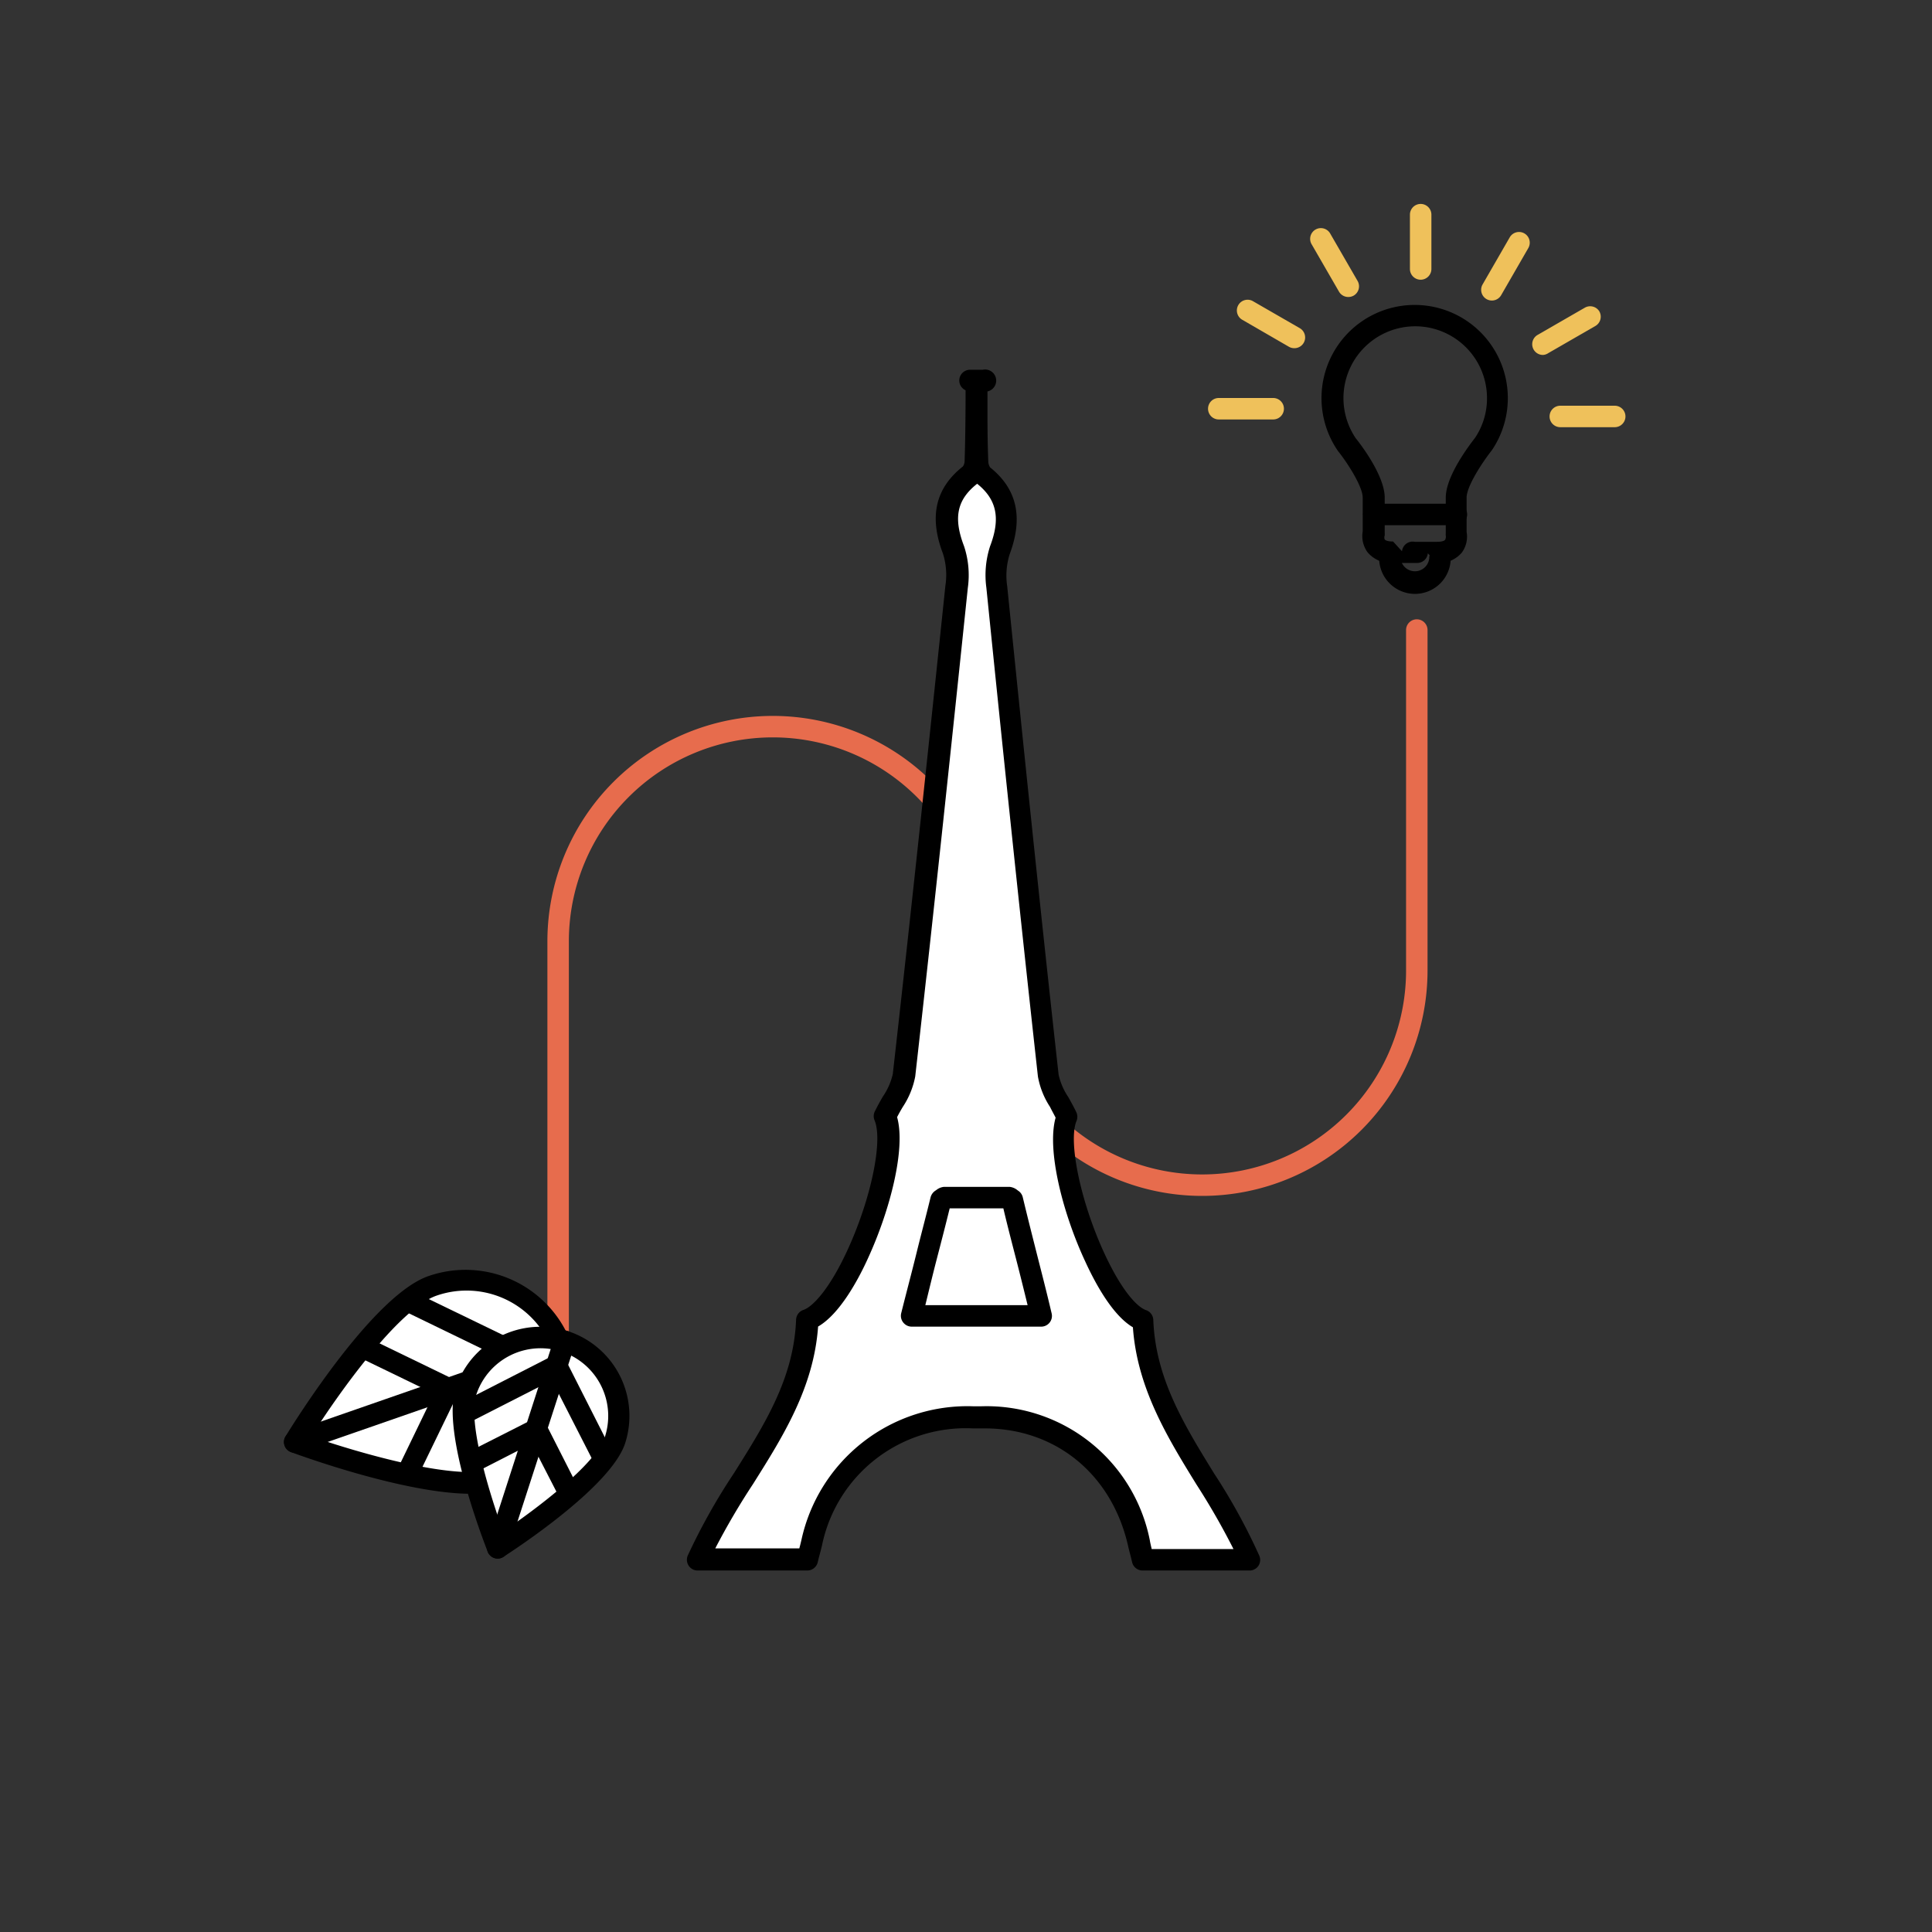
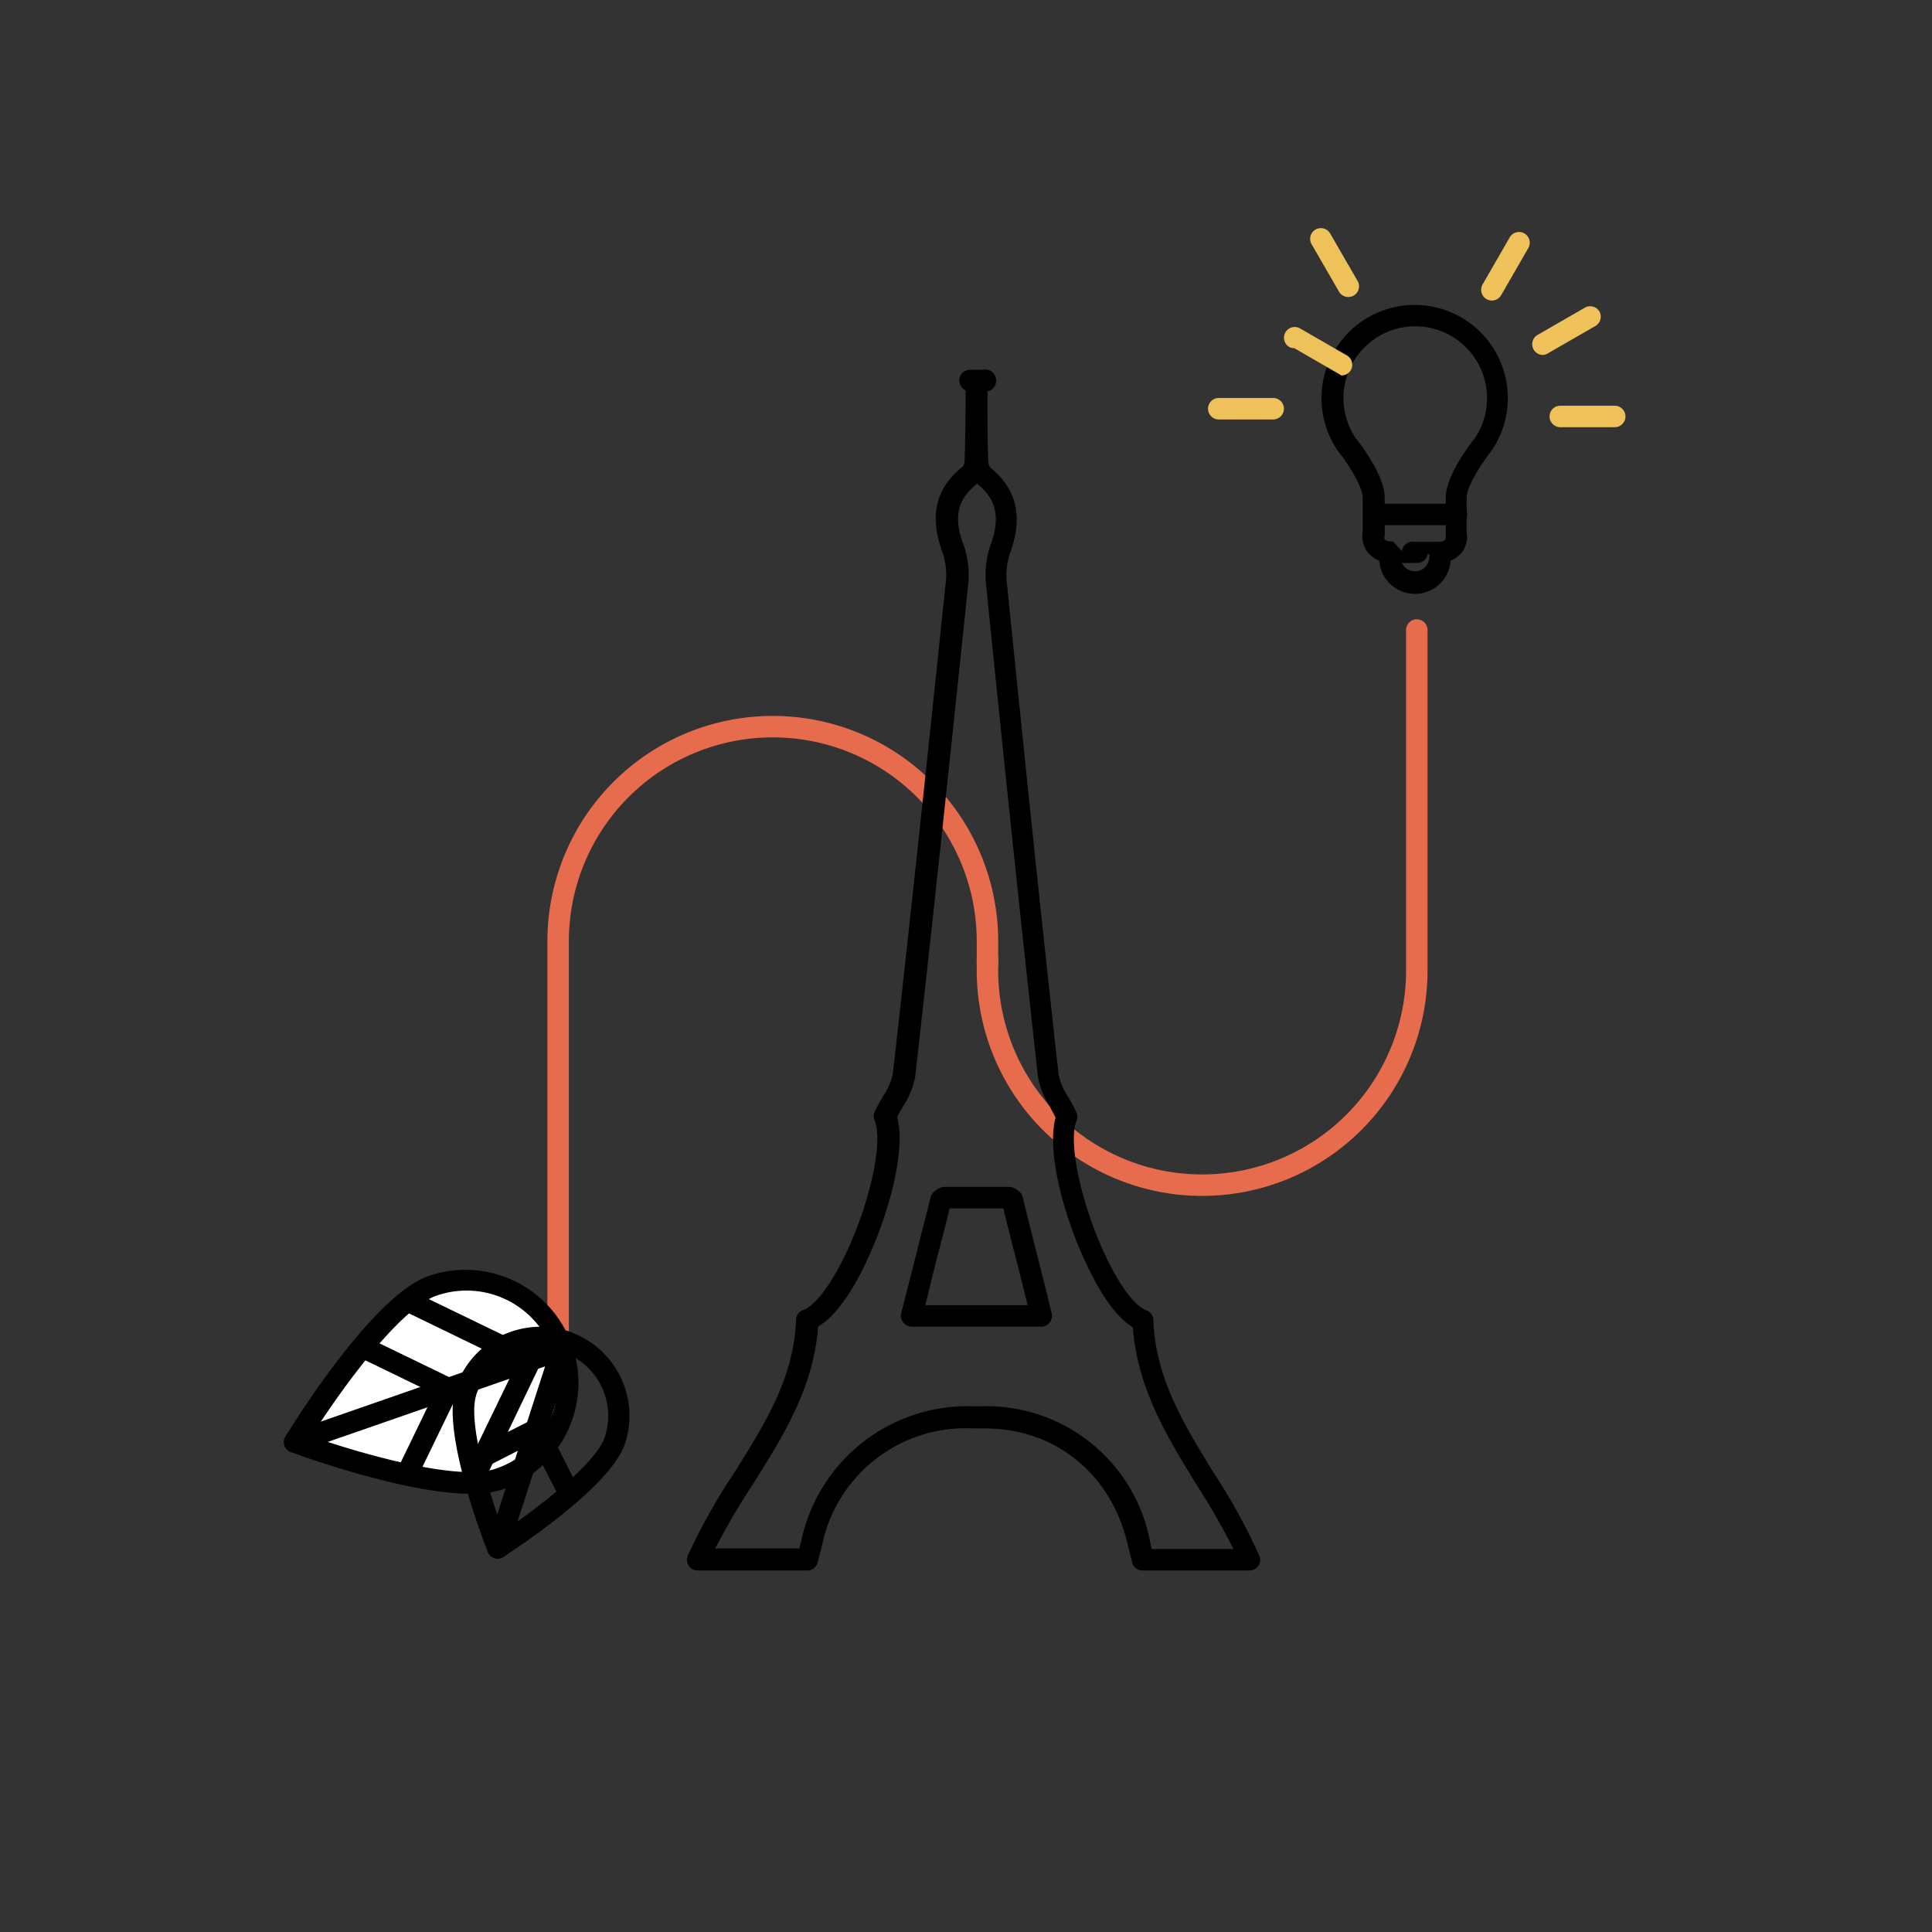
<svg xmlns="http://www.w3.org/2000/svg" viewBox="0 0 180 180">
  <rect x="0" y="0" width="180" height="180" fill="#333333" stroke="none" />
  <defs>
    <style>.cls-1{fill:none;}.cls-2{fill:#e76c4d;}.cls-3{fill:#fff;}.cls-4{fill:#efc15b;}</style>
  </defs>
  <title>picto_savoir_faire_3_big</title>
  <g id="Calque_3" data-name="Calque 3">
    <rect class="cls-1" width="180" height="180" />
  </g>
  <g id="Calque_4" data-name="Calque 4">
    <path class="cls-2" d="M52,125.42a1,1,0,0,1-1-1V87.7a21,21,0,1,1,42,0v2.12a1,1,0,0,1-2,0V87.7a19,19,0,1,0-38,0v36.72A1,1,0,0,1,52,125.42Z" />
    <path class="cls-2" d="M112,111.42a21,21,0,0,1-21-21V89.3a1,1,0,0,1,2,0v1.12a19,19,0,1,0,38,0V58.7a1,1,0,1,1,2,0V90.42A21,21,0,0,1,112,111.42Z" />
  </g>
  <g id="Calque_1" data-name="Calque 1">
-     <path class="cls-3" d="M90.46,35.56H91c0,2.52,0,5,.1,7.55a1.84,1.84,0,0,0,.54,1.22c2.39,1.92,2.53,4.23,1.51,7a8,8,0,0,0-.29,3.43q2.33,22.75,4.8,45.5c.14,1.23,1,2.36,1.74,3.84-1.61,4,3.34,17.67,7.09,18.93.33,8.79,6.74,14.73,10,22.33h-10c-.15-.63-.28-1.1-.39-1.57a14.46,14.46,0,0,0-14.71-11.67h-.78a14.71,14.71,0,0,0-15,11.67c-.11.47-.24.94-.4,1.57H65c3.29-7.6,9.83-13.54,10.17-22.33,3.84-1.26,8.89-15,7.24-18.93.71-1.48,1.65-2.61,1.78-3.84q2.56-22.74,4.91-45.5a7.6,7.6,0,0,0-.3-3.43c-1-2.73-.9-5,1.55-7a1.79,1.79,0,0,0,.54-1.22c.08-2.51.08-5,.11-7.55h.59m2.36,76c.08,0,.16.09.33.2.86,3.66,1.74,6.81,2.68,10.82H84.93c1-4,1.87-7.16,2.75-10.82.17-.11.25-.2.34-.2Z" />
    <path d="M116.48,146.32h-10a1,1,0,0,1-1-.76l-.14-.58c-.1-.37-.18-.69-.25-1-1.53-6.65-6.75-10.9-13.35-10.9H90.64A13.67,13.67,0,0,0,76.58,144c-.08.32-.16.65-.26,1l-.14.57a1,1,0,0,1-1,.75H65a1,1,0,0,1-.92-1.4,57.41,57.41,0,0,1,4.31-7.68c2.86-4.55,5.57-8.84,5.78-14.29a1,1,0,0,1,.69-.91c.84-.28,2.43-1.92,4.13-5.64,2.16-4.72,3.28-10.09,2.5-12a1,1,0,0,1,0-.82c.25-.51.52-1,.78-1.44a6.09,6.09,0,0,0,.91-2.07c1.81-16,3.49-32,4.9-45.5a6.61,6.61,0,0,0-.23-3c-1.31-3.44-.7-6.09,1.86-8.11a.91.91,0,0,0,.16-.46c.06-1.88.08-3.76.09-5.64v-1a1,1,0,0,1,.43-1.91h1.17A1,1,0,0,1,92,36.47v1c0,1.87,0,3.74.08,5.6a1.07,1.07,0,0,0,.17.48c2.5,2,3.1,4.65,1.82,8.08a6.67,6.67,0,0,0-.23,3c1.37,13.48,3,29.42,4.79,45.5a6,6,0,0,0,.9,2.08c.25.45.52.93.76,1.44a1,1,0,0,1,0,.8c-.78,1.91.39,7.51,2.56,12.23,1.62,3.54,3.09,5.1,3.92,5.38a1,1,0,0,1,.68.91c.21,5.45,2.86,9.75,5.66,14.3a55.73,55.73,0,0,1,4.22,7.68,1,1,0,0,1-.09.94A1,1,0,0,1,116.48,146.32Zm-9.18-2h7.62a66,66,0,0,0-3.44-6c-2.72-4.41-5.53-9-5.93-14.66-1.82-1.07-3.4-3.86-4.45-6.15C99,113,97.51,107.13,98.35,104.13c-.17-.34-.35-.65-.52-1a7.59,7.59,0,0,1-1.13-2.84c-1.78-16.09-3.43-32-4.8-45.51a8.74,8.74,0,0,1,.34-3.88c1-2.62.62-4.37-1.2-5.83h0l0,0c-1.88,1.48-2.24,3.16-1.22,5.82a8.58,8.58,0,0,1,.35,3.88c-1.41,13.51-3.09,29.49-4.9,45.52a7.73,7.73,0,0,1-1.16,2.84c-.18.3-.36.62-.53.95.83,2.94-.67,8.69-2.69,13.1-.9,2-2.64,5.24-4.67,6.41-.41,5.7-3.28,10.25-6.06,14.67a66.5,66.5,0,0,0-3.52,6h7.83c.08-.29.14-.54.2-.8a15.83,15.83,0,0,1,16-12.44h.76a15.5,15.5,0,0,1,15.69,12.45C107.17,143.78,107.23,144,107.3,144.32ZM97,123.6H84.93a1,1,0,0,1-.78-.39,1,1,0,0,1-.19-.85c.5-2,1-3.87,1.44-5.66s.87-3.37,1.3-5.15a1.06,1.06,0,0,1,.45-.62l.1-.07a1.36,1.36,0,0,1,.67-.28h6.17a1.36,1.36,0,0,1,.67.28l.09.07a1,1,0,0,1,.44.62c.43,1.79.85,3.45,1.28,5.15s.93,3.62,1.41,5.67a1,1,0,0,1-1,1.23Zm-10.79-2h9.53c-.38-1.56-.74-3-1.1-4.4s-.78-3-1.16-4.62h-5c-.39,1.59-.78,3.09-1.18,4.63S86.59,120.05,86.21,121.6Z" />
    <path d="M133.86,52.45l-.83-.9a1,1,0,0,1-1,.9h-2.26a2.83,2.83,0,0,1-2.36-1,2.56,2.56,0,0,1-.45-1.94V46.36c0-1-1.35-3.15-2.31-4.35A8.68,8.68,0,1,1,139,41.94c-1,1.27-2.36,3.41-2.36,4.42v3.19a2.52,2.52,0,0,1-.45,1.94A2.8,2.8,0,0,1,133.86,52.45Zm-2-22.05a6.69,6.69,0,0,0-5.55,10.43c.41.5,2.7,3.47,2.7,5.53v3.29a1.94,1.94,0,0,1,0,.24.51.51,0,0,0,0,.37c.08.1.32.19.78.19l.83.91a1,1,0,0,1,1.19-.88l.21,0h1.84c.46,0,.71-.09.78-.19a.62.62,0,0,0,.06-.39.89.89,0,0,1,0-.22V46.36c0-2.06,2.29-5,2.75-5.6a6.6,6.6,0,0,0,1.09-3.67A6.69,6.69,0,0,0,131.83,30.4Z" />
    <path d="M131.83,55.33A3.34,3.34,0,0,1,128.49,52a1,1,0,0,1,2,0,1.34,1.34,0,0,0,2.67,0,1,1,0,0,1,2,0A3.33,3.33,0,0,1,131.83,55.33Z" />
    <path d="M135.67,48.93H128a1,1,0,0,1,0-2h7.69a1,1,0,0,1,0,2Z" />
    <path class="cls-4" d="M118.62,39.08h-5.07a1,1,0,0,1,0-2h5.07a1,1,0,0,1,0,2Z" />
-     <path class="cls-4" d="M120.59,32.44a1,1,0,0,1-.5-.13l-4.39-2.54a1,1,0,0,1,1-1.73l4.39,2.53a1,1,0,0,1-.5,1.87Z" />
+     <path class="cls-4" d="M120.59,32.44a1,1,0,0,1-.5-.13a1,1,0,0,1,1-1.73l4.39,2.53a1,1,0,0,1-.5,1.87Z" />
    <path class="cls-4" d="M125.62,27.67a1,1,0,0,1-.87-.5l-2.53-4.38a1,1,0,1,1,1.73-1l2.53,4.38a1,1,0,0,1-.36,1.37A1,1,0,0,1,125.62,27.67Z" />
-     <path class="cls-4" d="M132.36,26.06a1,1,0,0,1-1-1V20a1,1,0,0,1,2,0v5.06A1,1,0,0,1,132.36,26.06Z" />
    <path class="cls-4" d="M139,28a1,1,0,0,1-.87-1.5l2.53-4.39a1,1,0,0,1,1.37-.36,1,1,0,0,1,.36,1.36l-2.53,4.39A1,1,0,0,1,139,28Z" />
    <path class="cls-4" d="M143.76,33.07a1,1,0,0,1-.5-1.87l4.39-2.53A1,1,0,0,1,149,29a1,1,0,0,1-.36,1.37l-4.39,2.53A1,1,0,0,1,143.76,33.07Z" />
    <path class="cls-4" d="M150.44,39.8h-5.07a1,1,0,0,1,0-2h5.07a1,1,0,0,1,0,2Z" />
    <path class="cls-3" d="M40.25,119.83a9.53,9.53,0,0,1,6.24,18c-5,1.72-19-3.48-19-3.48S35.28,121.56,40.25,119.83Z" />
    <path d="M43.86,139.17c-6,0-15.51-3.42-16.75-3.88a1,1,0,0,1-.6-.61,1,1,0,0,1,.09-.85c.82-1.34,8.16-13.15,13.32-14.94a10.52,10.52,0,1,1,6.9,19.88A9.3,9.3,0,0,1,43.86,139.17ZM29,133.83c4.5,1.56,13.75,4.25,17.2,3a8.52,8.52,0,1,0-5.58-16.1h0C37.11,122,31.53,129.82,29,133.83Zm11.29-14h0Z" />
    <path d="M27.45,135.35a1,1,0,0,1-.33-1.94L52,124.76a1,1,0,0,1,.65,1.89L27.78,135.3A1,1,0,0,1,27.45,135.35Z" />
    <path d="M44.05,138.79a1,1,0,0,1-.44-.1,1,1,0,0,1-.46-1.33l4.92-10.16-10.16-4.93a1,1,0,0,1,.88-1.8l11.06,5.36a1,1,0,0,1,.46,1.34L45,138.23A1,1,0,0,1,44.05,138.79Z" />
    <path d="M38,138.17a1,1,0,0,1-.44-.1,1,1,0,0,1-.46-1.33l3.34-6.9-6.9-3.34a1,1,0,1,1,.88-1.8l7.79,3.78a1,1,0,0,1,.47,1.33l-3.78,7.8A1,1,0,0,1,38,138.17Z" />
-     <path class="cls-3" d="M43.4,129.67a7.3,7.3,0,1,1,13.89,4.5c-1.24,3.83-10.92,10-10.92,10S42.16,133.51,43.4,129.67Z" />
    <path d="M46.37,145.21a1.12,1.12,0,0,1-.31-.05,1,1,0,0,1-.62-.59c-.45-1.13-4.3-11.15-3-15.21h0a8.3,8.3,0,0,1,15.8,5.11c-1.32,4.06-10.32,9.92-11.34,10.58A1,1,0,0,1,46.37,145.21Zm-2-15.23c-.82,2.54,1.24,9.21,2.51,12.7,3.07-2.08,8.66-6.28,9.48-8.82a6.3,6.3,0,1,0-12-3.88Z" />
    <path d="M46.37,145.21a1.12,1.12,0,0,1-.31-.05,1,1,0,0,1-.64-1.26l6.22-19.24a1,1,0,0,1,1.91.62l-6.23,19.24A1,1,0,0,1,46.37,145.21Z" />
-     <path d="M56.15,136.65a1,1,0,0,1-.9-.55l-3.83-7.5-7.5,3.83a1,1,0,1,1-.91-1.78l8.39-4.29a1,1,0,0,1,1.35.44L57,135.19a1,1,0,0,1-.44,1.35A1.06,1.06,0,0,1,56.15,136.65Z" />
    <path d="M53,140.05a1,1,0,0,1-.89-.55l-2.57-5-5,2.56a1,1,0,0,1-1.34-.43,1,1,0,0,1,.43-1.35l5.92-3a1,1,0,0,1,.76-.06,1,1,0,0,1,.58.5l3,5.91a1,1,0,0,1-.44,1.35A1,1,0,0,1,53,140.05Z" />
  </g>
</svg>